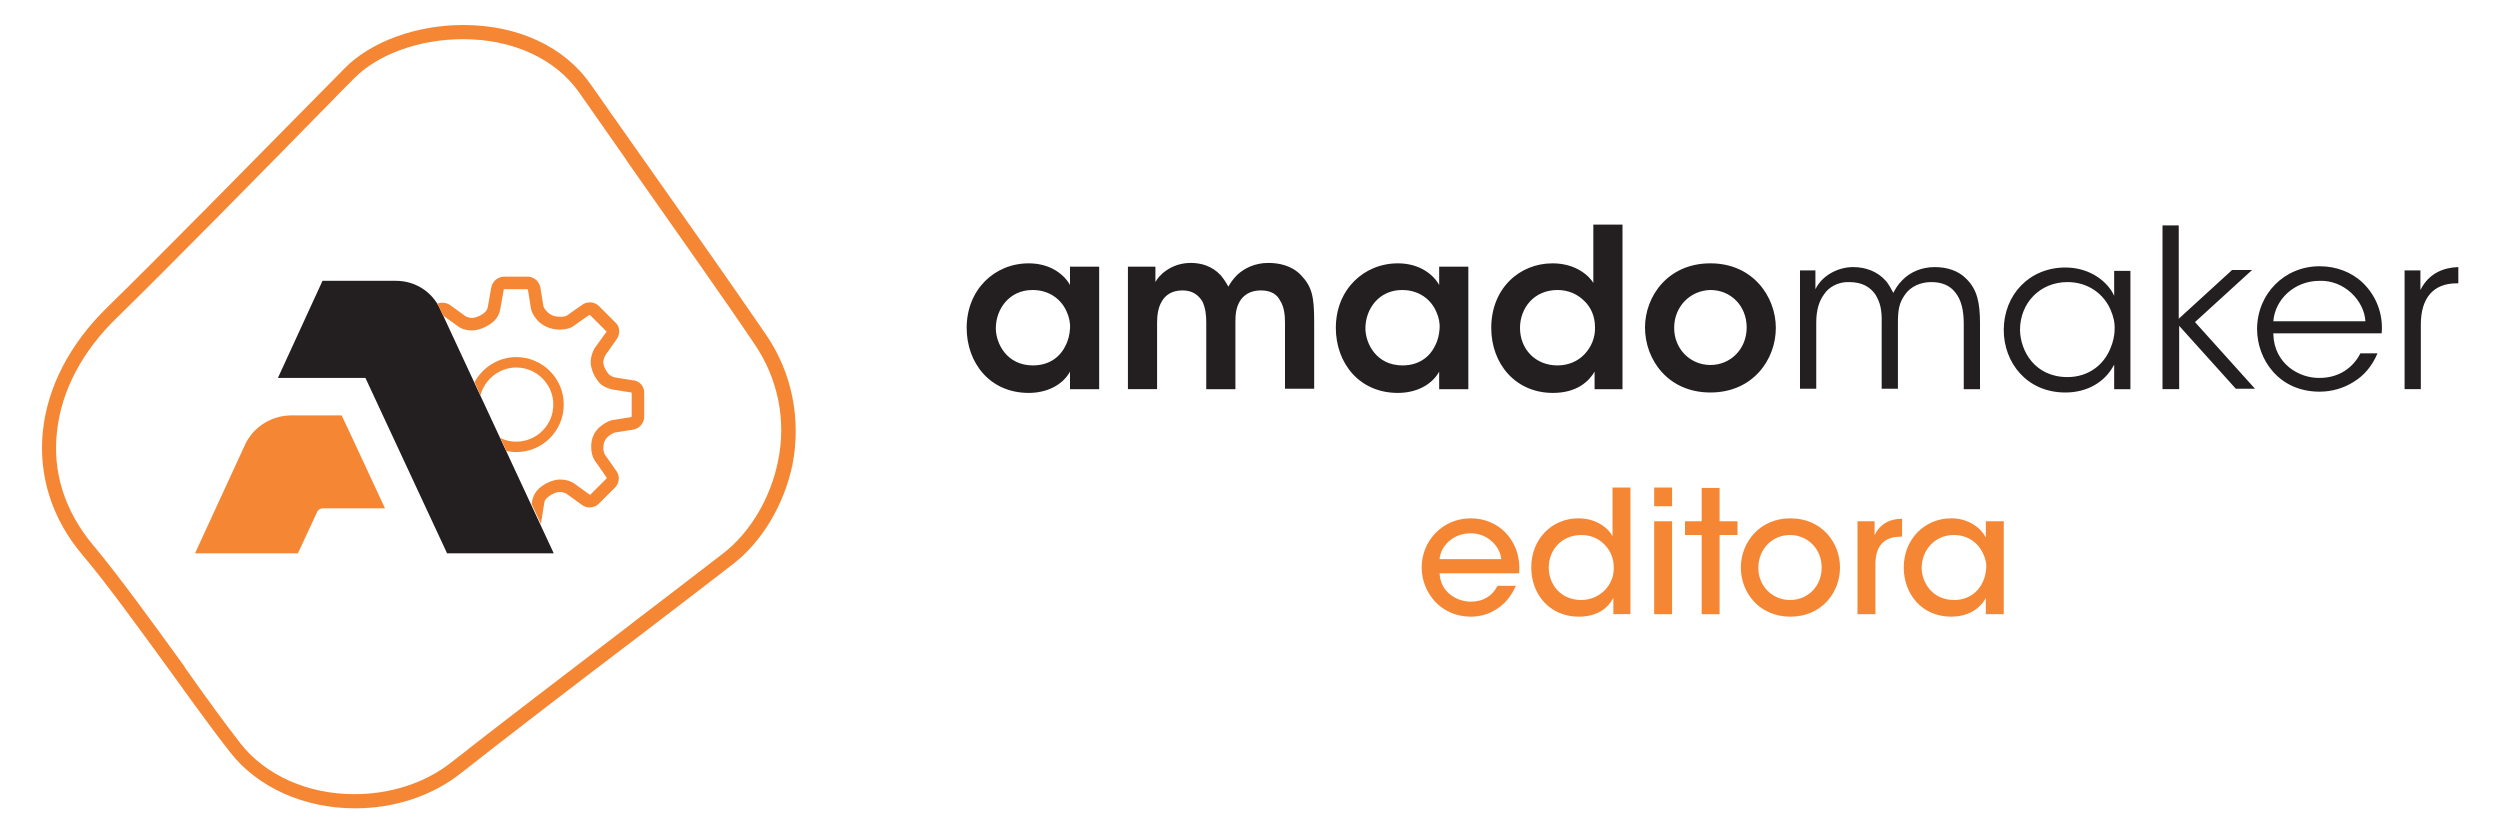
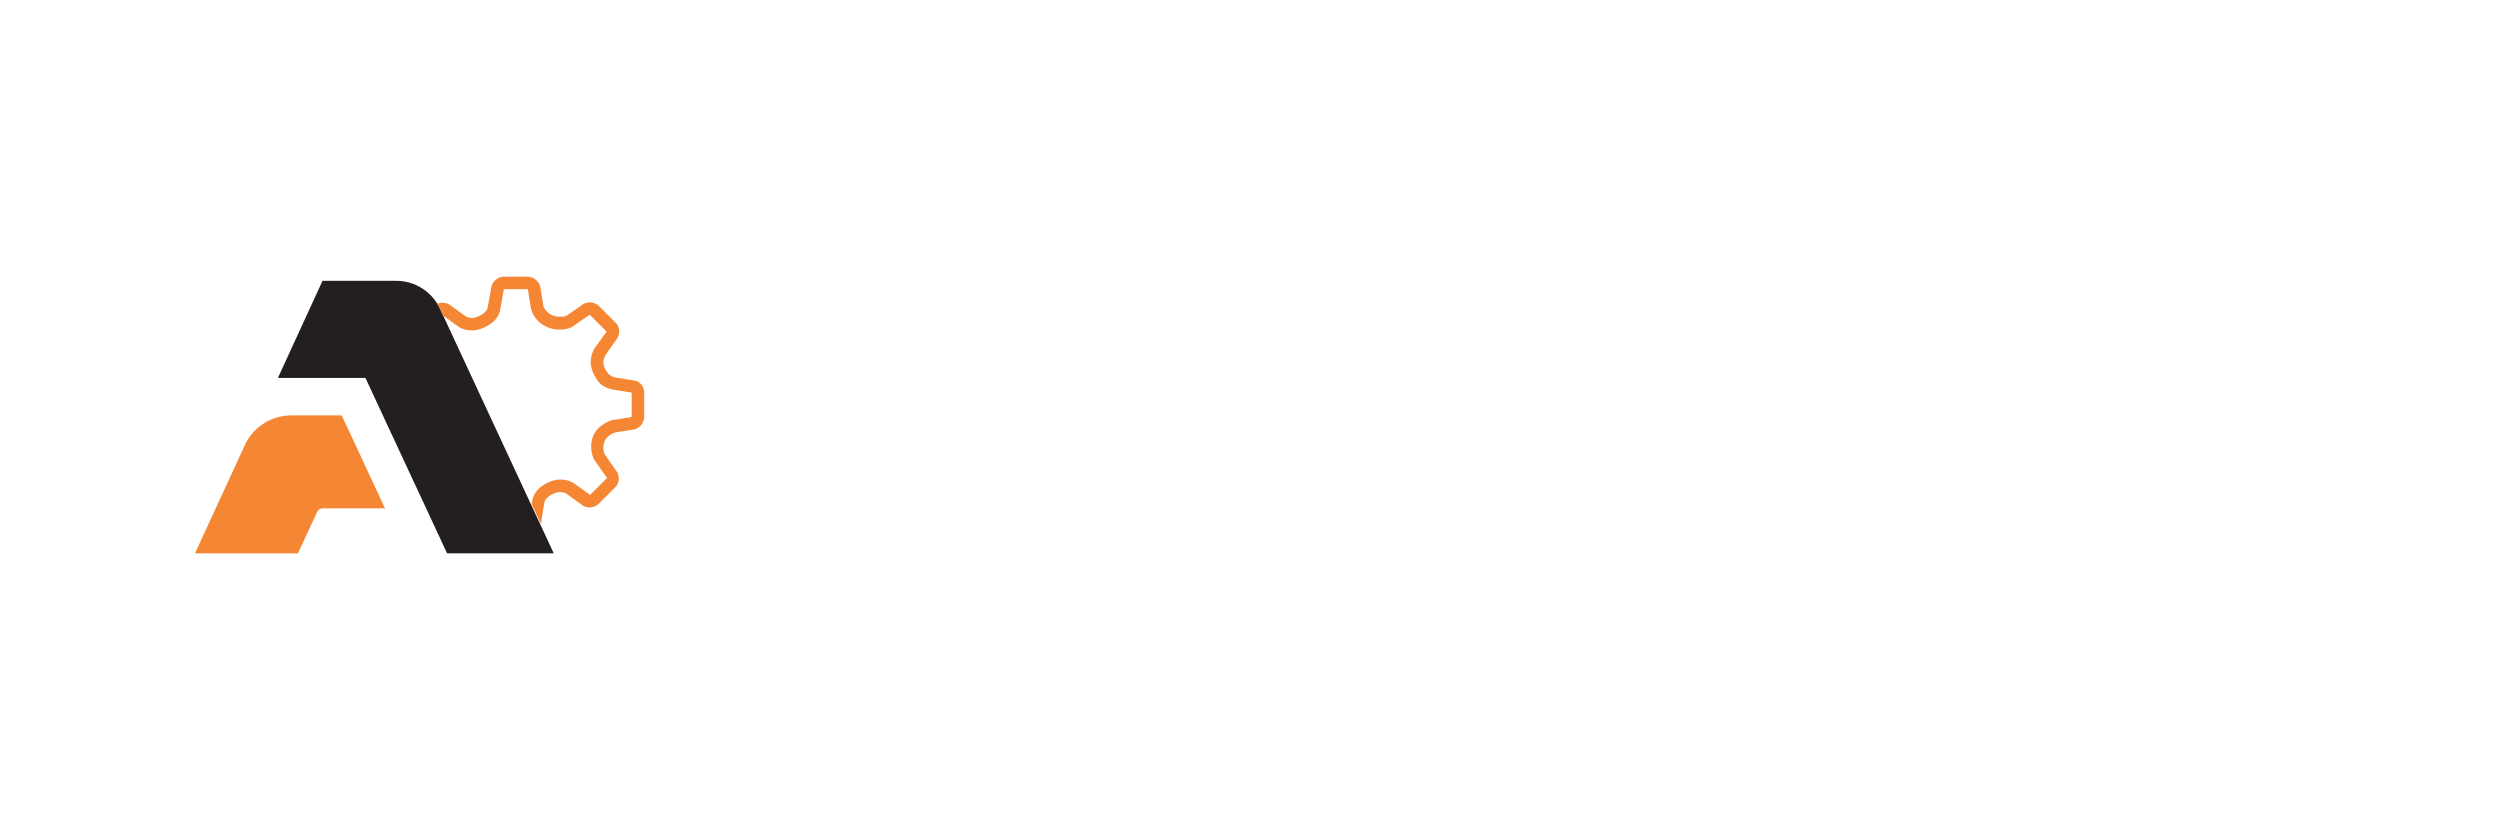
<svg xmlns="http://www.w3.org/2000/svg" version="1.1" id="Layer_1" x="0" y="0" viewBox="0 0 600 200" xml:space="preserve">
  <style>.st0{fill:#231f20}.st1{fill:#f58634}</style>
  <switch>
    <g>
      <path class="st0" d="M107.3 132.8h25.6l-27.3-58.7c-1.9-4.1-6-6.7-10.5-6.7H77.4L66.7 90.7h21l19.6 42.1z" />
      <path class="st1" d="M46.8 132.8h24.7l4.6-9.9s.2-.5.6-.7c.4-.2.8-.2.8-.2h14.9l-8-17.2-2.4-5.1H69.5c-3.2.1-6.2 1.5-8.3 3.6-.8.8-1.5 1.8-2.1 2.8l-12.3 26.7z" />
-       <path class="st1" d="M183.9 80.4c-7.3-10.7-20.1-28.9-30.5-43.6-4.4-6.3-8.5-12-11.6-16.5C135.5 11.2 124.3 6 111.2 6 99.9 6 89 10 82.7 16.4c-2 2.1-4.4 4.4-6.9 7-15 15.2-37.6 38.2-50 50.3-18.5 18-20.9 41.9-6 59.5 5.8 6.8 14.3 18.6 21.8 28.9 5.1 7.1 9.9 13.7 13.6 18.4C61.8 189 73 194 85.2 194c9.5 0 18.6-3 25.5-8.5 10.4-8.2 27.6-21.4 42.9-33 8.5-6.5 16.5-12.6 22.3-17.1 7-5.4 12.3-14.3 14.3-23.9 2.1-10.9-.1-22-6.3-31.1zm2.8 30.4c-1.8 8.8-6.7 17-13 21.9-5.8 4.5-13.8 10.6-22.3 17.1l-.1.1c-15.2 11.6-32.5 24.8-42.9 33-6.3 5-14.6 7.7-23.4 7.7-11.2 0-21.4-4.6-27.3-12.2-3.6-4.6-8.4-11.2-13.4-18.3v-.1c-7.9-10.9-16.1-22.2-21.9-29.1-6.8-8.1-9.9-17.6-8.7-27.5 1.1-9.8 6.1-19.2 14.5-27.3 12.4-12.1 35-35.1 50-50.4 2.5-2.6 4.8-4.9 6.8-6.9 5.7-5.8 15.7-9.4 26.1-9.4 12 0 22.2 4.7 27.9 12.8 3 4.3 7 10 11.2 16l.3.5c10.3 14.7 23.2 32.9 30.4 43.6 5.8 8.4 7.9 18.5 5.8 28.5z" />
-       <path class="st1" d="M115.3 94.9c1-3.8 4.5-6.7 8.6-6.7 4.9 0 8.9 4 8.9 8.9s-4 8.9-8.9 8.9c-1.4 0-2.7-.3-3.8-.9l1.4 3.1c.8.2 1.6.3 2.4.3 6.3 0 11.4-5.1 11.4-11.4 0-6.3-5.1-11.4-11.4-11.4-4.3 0-8.1 2.5-10 6l1.4 3.2z" />
      <path class="st1" d="M152.1 91.3l-4.4-.7c-.6-.1-1.3-.5-1.6-.8-.7-.9-1.1-1.5-1.3-2.7-.1-.4.3-1.6.6-2l2.6-3.7c.9-1.3.8-3-.3-4l-3.9-3.9a3.19 3.19 0 00-4-.4l-3.7 2.6c-.3.2-1 .4-1.9.3-1.2 0-2.1-.4-2.9-1.2-.5-.5-.8-1-.9-1.4l-.7-4.4c-.3-1.5-1.6-2.6-3.1-2.6H121c-1.5 0-2.8 1.1-3.1 2.6l-.8 4.5c-.1.6-.2.9-.6 1.3-.6.7-2.2 1.5-3.2 1.5-.6 0-1.3-.2-1.7-.5l-3.6-2.6c-.9-.6-2.1-.7-3.1-.3.3.4.5.8.7 1.3l.7 1.5 3.6 2.6c.9.7 2.2 1 3.4 1 2 0 4.4-1.3 5.5-2.5.9-1 1.1-1.9 1.3-2.8l.8-4.5c0-.1.1-.1.1-.1h5.5c.1 0 .1.1.2.1l.7 4.4c.2 1.1.8 2.1 1.7 3.1 1.3 1.3 3 2 4.9 2.1.7 0 2.5 0 3.7-.9l3.7-2.6h.2l3.9 3.9c.1.1.1.1 0 .2l-2.6 3.6c-.7.9-1.3 2.9-1.1 4.2.3 1.9 1 3 1.9 4.2.9 1.1 2.4 1.6 3.4 1.8l4.4.7c.1 0 .1.1.1.2v5.5c0 .1 0 .1-.1.2l-4.4.7c-1.3.2-2.7 1.3-3.3 1.8-1.3 1.2-2 2.9-1.9 4.9 0 1.2.4 2.5 1.1 3.4l2.6 3.7v.2l-3.9 3.9c-.1.1-.2 0-.2 0l-3.6-2.6c-1.1-.8-2.5-1-3.3-1-1.9-.1-4.2 1.1-5.4 2.3-.8.8-1.3 1.8-1.5 2.9l-.1.7 2.2 4.7c.1-.2.1-.3.1-.5l.7-4.4c.1-.6.3-1 .7-1.3.7-.7 2.2-1.5 3.1-1.4.7 0 1.3.2 1.7.5l3.6 2.6c1.2.9 3 .7 4-.3l3.9-3.9c1.1-1.1 1.2-2.8.3-4l-2.6-3.7c-.3-.4-.5-1.1-.5-1.7 0-1.2.3-2 1-2.7.5-.5 1.4-1 1.8-1.1l4.4-.7c1.5-.3 2.6-1.6 2.6-3.1v-5.5c.1-1.7-1-3-2.5-3.2z" />
-       <path class="st0" d="M263.8 93.4h-7v-4.2c-1.9 3.4-5.8 5.1-9.9 5.1-9.4 0-14.9-7.3-14.9-15.6 0-9.2 6.7-15.5 14.9-15.5 5.3 0 8.6 2.8 9.9 5.2V64h7v29.4zM239 78.8c0 3.6 2.6 8.9 8.9 8.9 3.9 0 6.5-2 7.8-4.7.7-1.3 1-2.7 1.1-4.1.1-1.4-.2-2.8-.8-4.1-1.2-2.8-4-5.2-8.2-5.2-5.6 0-8.8 4.6-8.8 9.2zM270.7 64h6.6v3.7c.6-1.3 3.5-4.6 8.5-4.6 2.4 0 5.1.7 7.2 3 .6.7 1.4 1.9 1.8 2.7.5-.9 1.2-1.9 2.1-2.8 1.8-1.7 4.4-2.9 7.5-2.9 2.5 0 5.6.6 7.8 2.9 2.7 2.8 3.2 5.2 3.2 11.2v16.1h-7V77.5c0-1.9-.2-3.9-1.2-5.4-.7-1.4-2.1-2.4-4.6-2.4s-4.2 1.1-5.1 2.7-1 3.2-1 4.9v16.1h-7V77.3c0-1.7-.2-3.4-.9-4.9-.9-1.5-2.3-2.7-4.8-2.7-2.6 0-4.2 1.2-5 2.7-.9 1.5-1.1 3.4-1.1 5.1v15.9h-7V64zm81.7 29.4h-7v-4.2c-1.9 3.4-5.8 5.1-9.9 5.1-9.4 0-14.9-7.3-14.9-15.6 0-9.2 6.7-15.5 14.9-15.5 5.3 0 8.6 2.8 9.9 5.2V64h7v29.4zm-24.7-14.6c0 3.6 2.6 8.9 8.9 8.9 3.9 0 6.5-2 7.8-4.7.7-1.3 1-2.7 1.1-4.1.1-1.4-.2-2.8-.8-4.1-1.2-2.8-4-5.2-8.2-5.2-5.6 0-8.8 4.6-8.8 9.2zm61.7 14.6h-6.7v-4.2c-1.3 2.2-4.1 5.1-10 5.1-9 0-14.8-7-14.8-15.6 0-9.5 6.8-15.5 14.7-15.5 5.6 0 8.8 3 9.8 4.7v-14h7v39.5zm-24.6-14.7c0 5 3.6 9 9 9 2.6 0 4.9-1 6.5-2.7s2.6-4 2.5-6.5c0-2.6-1-4.8-2.6-6.3-1.6-1.6-3.8-2.6-6.4-2.6-5.7 0-9 4.4-9 9.1zm30-.1c0-7.5 5.5-15.4 15.7-15.4s15.7 8 15.7 15.5c0 7.6-5.5 15.5-15.7 15.5s-15.7-7.9-15.7-15.6zm7 .1c0 5.1 3.9 8.9 8.7 8.9 4.8 0 8.7-3.8 8.7-9s-3.8-9-8.7-9c-4.8.1-8.7 3.9-8.7 9.1zM432 64.9h3.7v4.5c1.8-3.6 5.8-5.3 9-5.3 3 0 5.8 1 7.8 3.2.7.7 1.7 2.6 1.9 3 .4-.8 1-1.9 2.1-3 1.9-2 4.7-3.2 7.8-3.2 2.9 0 5.7.8 7.7 2.9 2.5 2.5 3.2 5.6 3.2 10.6v15.8h-3.9V77.7c0-3-.5-5.7-2.1-7.6-1.2-1.5-3-2.4-5.7-2.4-2.5 0-4.9 1-6.3 3-1.4 2-1.7 3.6-1.7 6.8v15.8h-3.9V77.5c.1-3.2-.4-5-1.5-6.8-1.3-1.9-3.3-3-6.3-3-2.6-.1-4.9 1.2-6 2.9-1.2 1.6-1.9 3.8-1.9 6.8v15.9H432V64.9zm79.3 28.5h-3.9v-5.9c-2.2 4.3-6.6 6.7-11.7 6.7-9.3 0-14.8-7.2-14.8-15 0-8.4 6.1-15 14.8-15 6.1 0 10.3 3.6 11.7 6.8v-6h3.9v28.4zm-26.5-14.2c.1 5.1 3.6 11.3 11.4 11.3 5 0 8.7-2.9 10.3-6.9.6-1.4 1-3 1-4.5.1-1.6-.3-3.2-.9-4.6-1.6-3.9-5.4-6.8-10.4-6.8-6.6 0-11.4 5-11.4 11.5zM519 54.1h3.9v22.4l12.8-11.7h4.8l-13.7 12.5 14.4 16h-4.6L523 78.2v15.2h-4V54.1zm26.6 26.1c.2 7.2 6.3 10.6 11.1 10.5 4.4 0 7.9-2.2 9.8-5.9h4.1c-1.3 3.1-3.3 5.4-5.8 6.9-2.4 1.5-5.2 2.3-8.1 2.3-9.9 0-15-7.9-15-15 0-8.4 6.5-15.1 15-15.1 4 0 7.7 1.4 10.4 4 3.3 3.2 4.9 7.6 4.5 12.1h-26zm22.1-3.1c-.3-5-5.1-9.9-11-9.7-6.1 0-10.7 4.5-11.1 9.7h22.1zm9.5-12.2h3.7v4.7c2.1-4.2 5.8-5.4 9.1-5.5V68h-.4c-5.5 0-8.6 3.4-8.6 9.9v15.5h-3.9V64.9z" />
-       <path class="st1" d="M345.5 137.6c.2 4.5 4.1 6.8 7.5 6.8 3 0 5.2-1.4 6.4-3.8h4.4c-1.1 2.5-2.6 4.3-4.5 5.5-1.9 1.3-4.1 1.9-6.3 1.9-7.3 0-11.8-5.9-11.8-11.8 0-6.4 5-11.8 11.8-11.8 3.2 0 6.1 1.2 8.2 3.3 2.6 2.7 3.7 6.1 3.4 9.9h-19.1zm14.8-3.4c-.2-2.9-3.2-6.3-7.4-6.2-4.3 0-7.2 3.2-7.4 6.2h14.8zm31 13.2h-4.1v-3.9c-1.2 2.3-3.7 4.5-8.3 4.5-7 0-11.4-5.4-11.4-11.8 0-6.9 5-11.8 11.3-11.8 4.5 0 7.3 2.5 8.2 4.3V117h4.3v30.4zm-19.6-11.2c0 4.1 2.9 7.8 7.8 7.8 2.2 0 4.2-.9 5.6-2.3 1.4-1.4 2.3-3.4 2.2-5.6 0-2.2-.9-4.1-2.3-5.5-1.4-1.4-3.3-2.2-5.5-2.2-4.7 0-7.8 3.6-7.8 7.8zM397 117h4.3v4.5H397V117zm0 8.1h4.3v22.3H397v-22.3zm11.4 3.3h-4v-3.3h4v-8h4.3v8h4.3v3.3h-4.3v19h-4.3v-19zm9.4 7.8c0-5.9 4.4-11.8 11.9-11.8s11.9 5.8 11.9 11.8-4.4 11.8-11.9 11.8-11.9-5.8-11.9-11.8zm4.2.1c0 4.4 3.4 7.7 7.6 7.7 4.3 0 7.6-3.3 7.6-7.8s-3.4-7.8-7.6-7.8c-4.2 0-7.6 3.3-7.6 7.9zm23.9-11.2h4v3.3c1.3-2.6 3.6-3.9 6.6-3.9v4.3h-.3c-4 0-6.1 2.2-6.1 6.6v12h-4.3v-22.3zm35 22.3h-4.3v-3.9c-1.6 3-4.8 4.5-8.3 4.5-7.2 0-11.4-5.6-11.4-11.8 0-6.8 5-11.8 11.4-11.8 4.4 0 7.2 2.5 8.3 4.6v-3.9h4.3v22.3zm-19.7-11.1c0 3.3 2.4 7.7 7.8 7.7 3.4 0 5.8-1.9 6.9-4.4.5-1 .7-2.2.8-3.3s-.2-2.3-.7-3.3c-1.1-2.6-3.6-4.6-7.1-4.6-4.6 0-7.7 3.7-7.7 7.9z" />
    </g>
  </switch>
</svg>